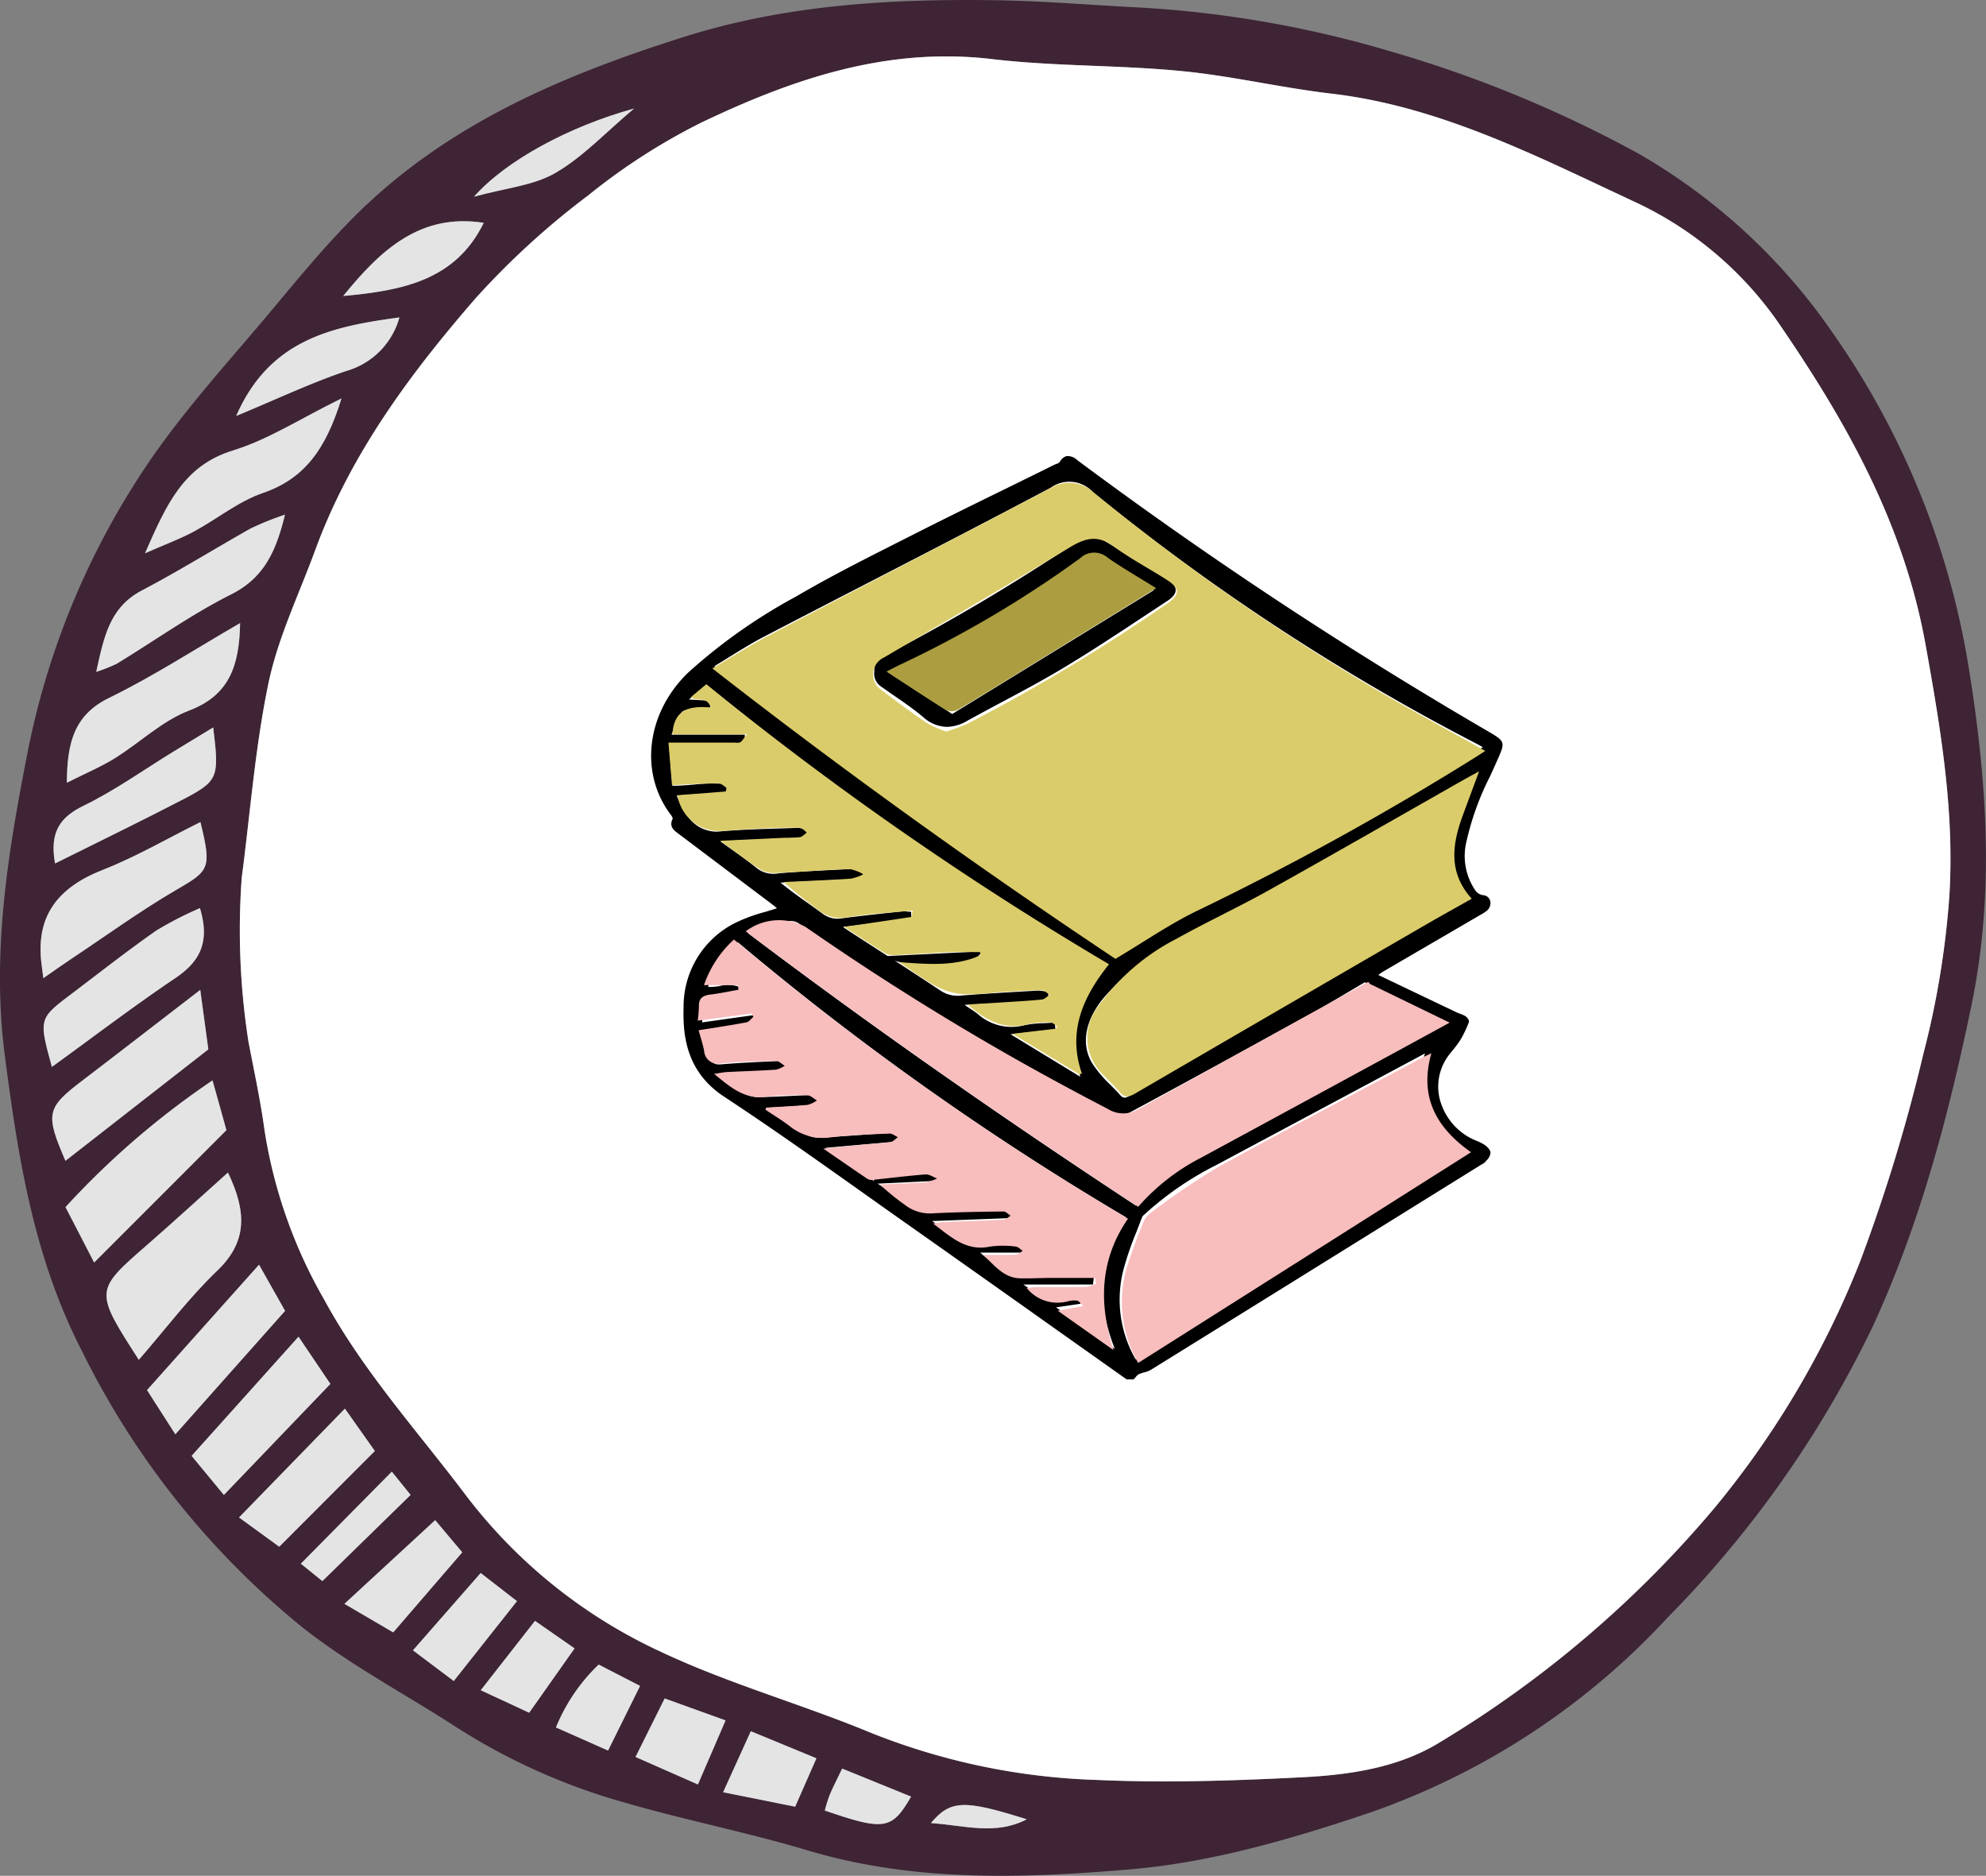
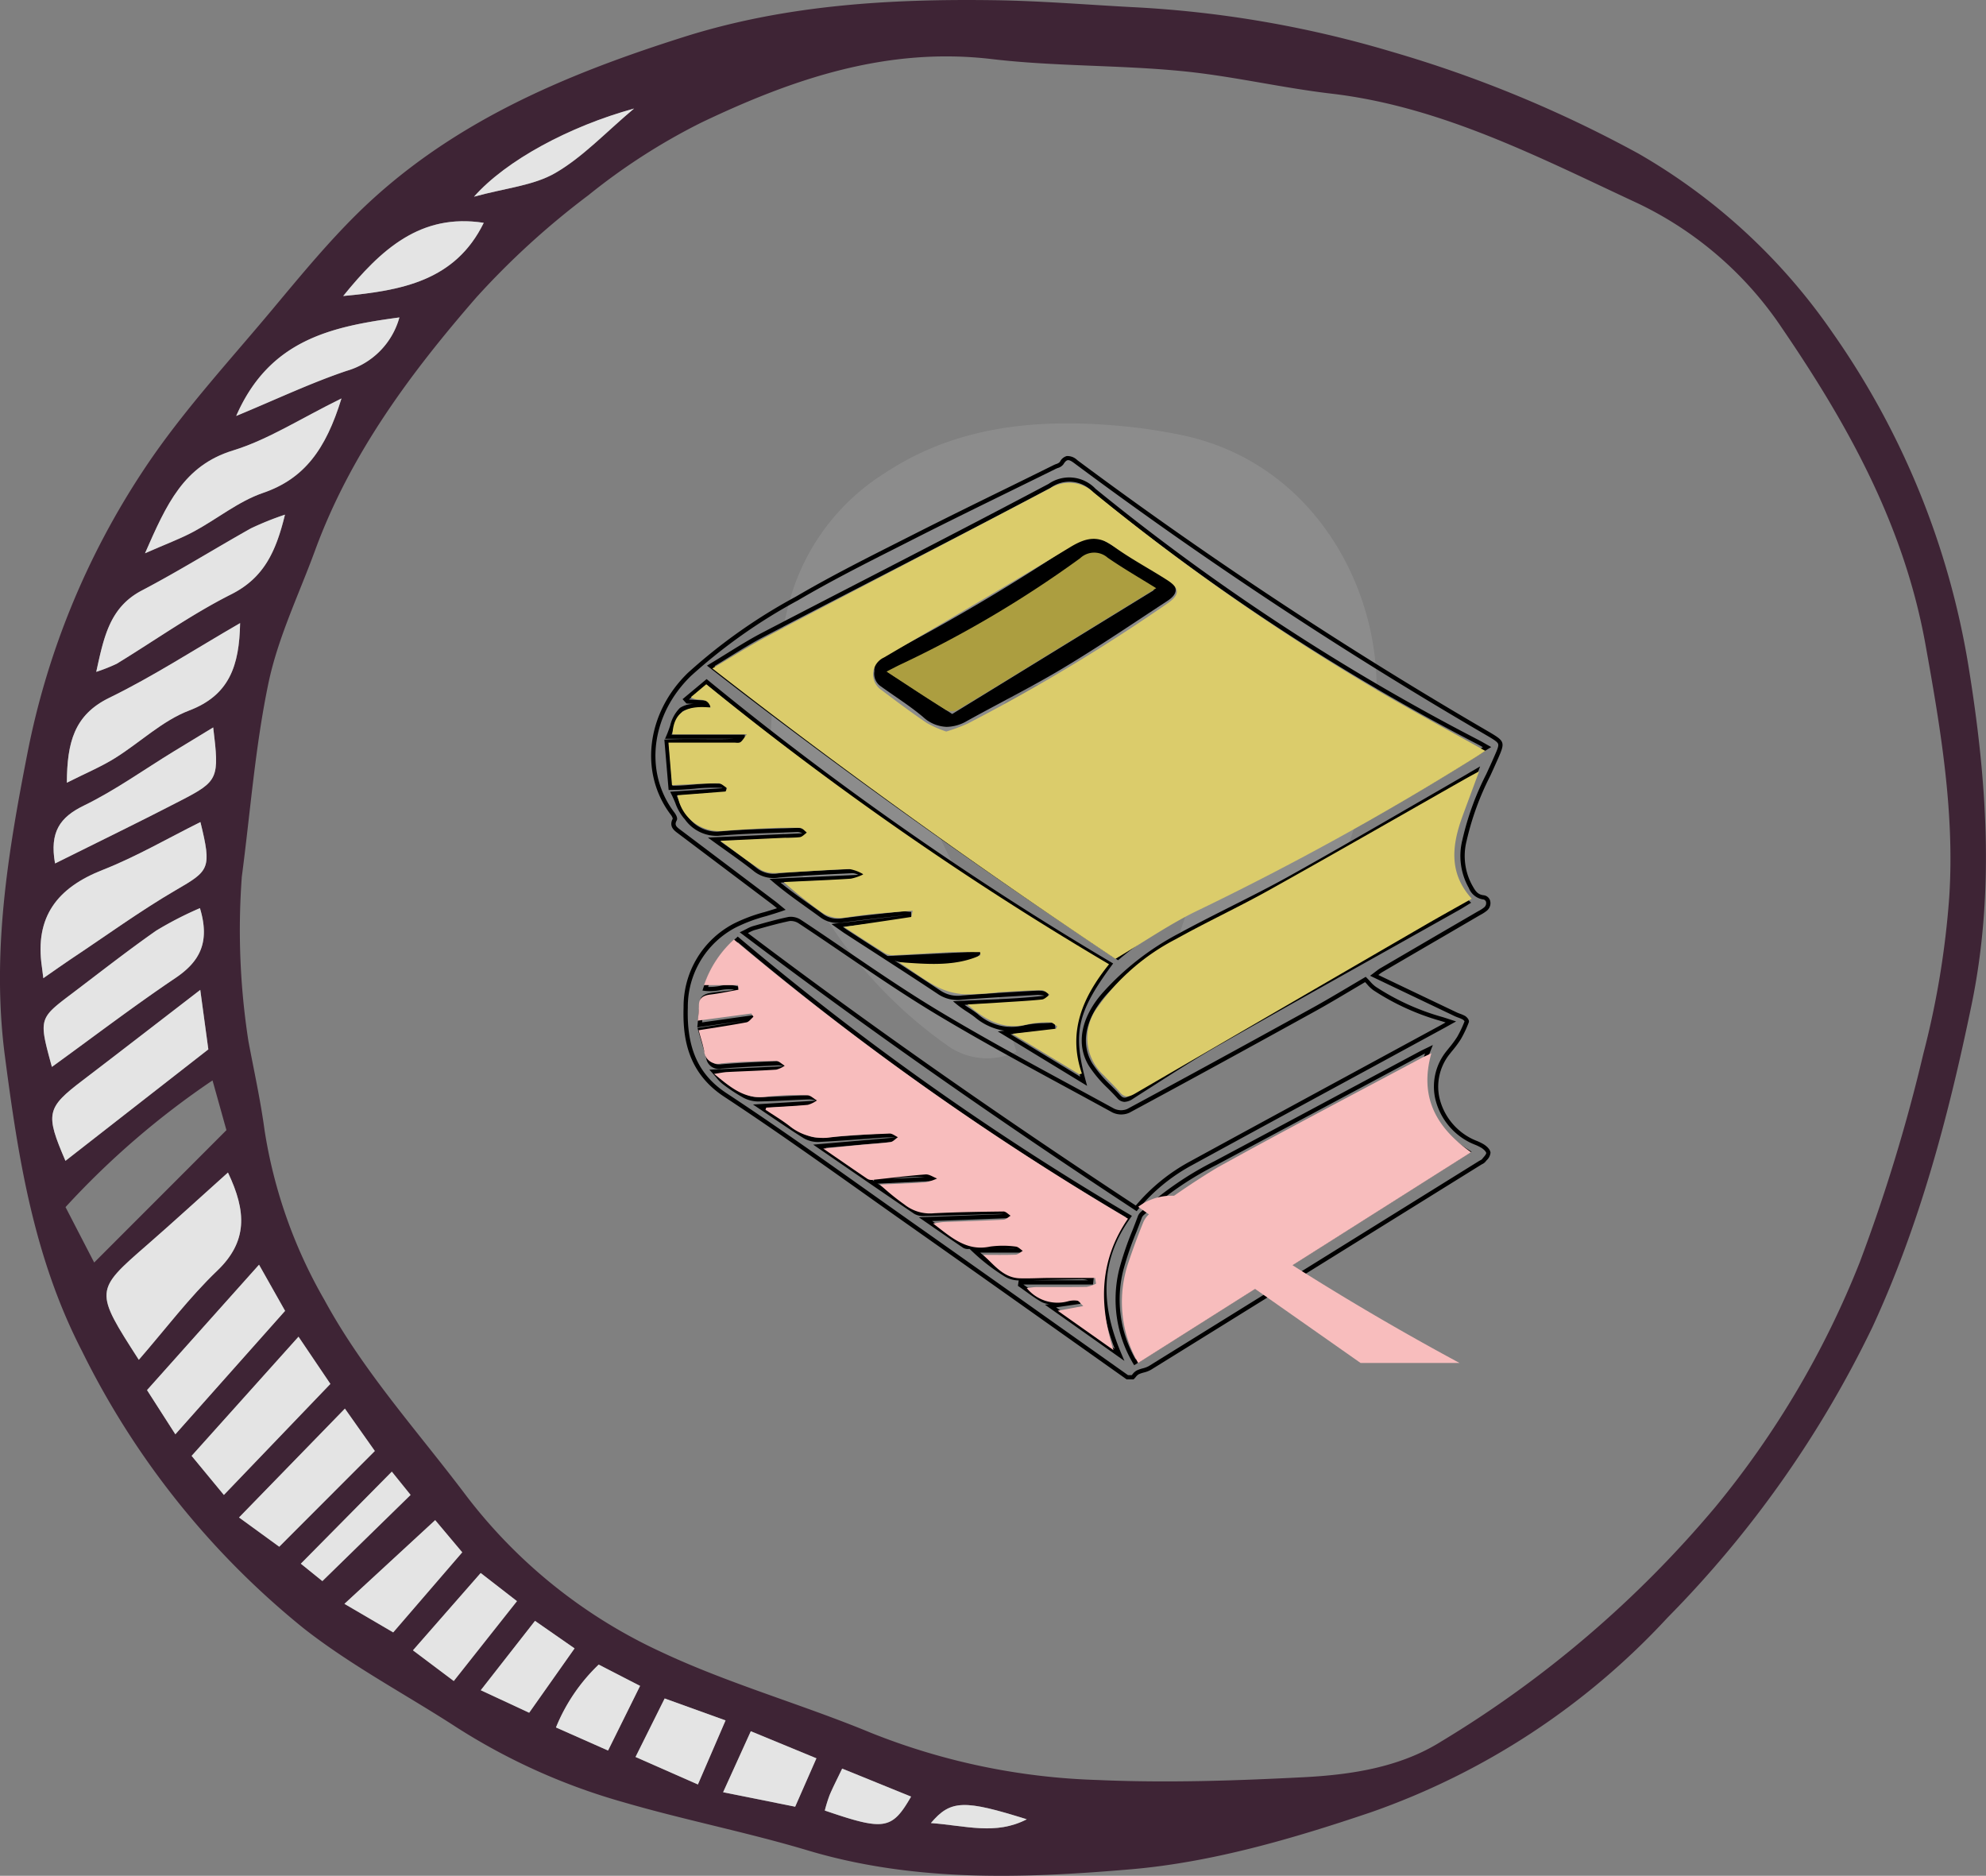
<svg xmlns="http://www.w3.org/2000/svg" width="152.496" height="144.003" viewBox="0 0 152.496 144.003">
  <rect x="0" y="0" width="152.496" height="144.003" fill="#808080" stroke="none" />
  <defs>
    <clipPath id="clip-path">
      <rect id="Rectangle_224823" data-name="Rectangle 224823" width="152.496" height="144.003" fill="none" />
    </clipPath>
    <clipPath id="clip-path-2">
      <rect id="Rectangle_224822" data-name="Rectangle 224822" width="152.495" height="144.003" fill="none" />
    </clipPath>
    <clipPath id="clip-path-3">
      <rect id="Rectangle_224818" data-name="Rectangle 224818" width="46.53" height="48.721" fill="none" />
    </clipPath>
    <clipPath id="clip-path-4">
      <rect id="Rectangle_224820" data-name="Rectangle 224820" width="2.578" height="5.926" fill="none" />
    </clipPath>
    <clipPath id="clip-path-5">
      <rect id="Rectangle_224821" data-name="Rectangle 224821" width="2.208" height="5.576" fill="none" />
    </clipPath>
    <clipPath id="clip-path-6">
      <rect id="Rectangle_224829" data-name="Rectangle 224829" width="78" height="78" transform="translate(1030 13672)" fill="#fff" stroke="#707070" stroke-width="1" />
    </clipPath>
    <clipPath id="clip-path-7">
      <rect id="Rectangle_224828" data-name="Rectangle 224828" width="65.373" height="70.893" fill="none" />
    </clipPath>
    <clipPath id="clip-path-8">
      <rect id="Rectangle_225020" data-name="Rectangle 225020" width="63.412" height="68.367" fill="#872222" />
    </clipPath>
  </defs>
  <g id="Group_253541" data-name="Group 253541" transform="translate(-168.252 -5254.184)">
    <g id="Group_253247" data-name="Group 253247" transform="translate(168.252 5254.184)">
      <g id="Group_253237" data-name="Group 253237" clip-path="url(#clip-path)">
        <g id="Group_253236" data-name="Group 253236" transform="translate(0 0)">
          <g id="Group_253235" data-name="Group 253235" clip-path="url(#clip-path-2)">
            <path id="Path_530674" data-name="Path 530674" d="M87.085.554a84.413,84.413,0,0,1,19.78,3.417,94.283,94.283,0,0,1,18.946,7.821,45.813,45.813,0,0,1,14.9,13.743,61.83,61.83,0,0,1,10.441,25.61c1.4,8.627,2.033,17.287.237,25.985-1.766,8.537-3.976,16.9-7.621,24.766a83.122,83.122,0,0,1-15.733,22.295,56.3,56.3,0,0,1-22.755,14.93c-5.986,2.026-12.212,3.85-18.465,4.383-8.2.7-16.572,1-24.76-1.442-4.672-1.4-9.469-2.337-14.151-3.7A47.845,47.845,0,0,1,35.13,132.65c-3.935-2.556-8.126-4.753-11.809-7.642A63.308,63.308,0,0,1,6.3,103.729c-3.71-7.185-4.9-14.824-5.92-22.624C-.665,73.161.608,65.462,2.113,57.792a60.258,60.258,0,0,1,8.92-21.722c2.975-4.5,6.7-8.482,10.153-12.641,2-2.394,4-4.805,6.206-6.986C34.441,9.484,43.227,5.781,52.443,2.858,60.25.378,68.3-.1,76.414.017c3.559.053,7.116.352,10.671.538M18.563,67.379a55.56,55.56,0,0,0,.515,12.566c.429,2.274.929,4.54,1.238,6.831a37.634,37.634,0,0,0,4.595,13.018c2.993,5.506,7.157,10.074,10.867,15a39.733,39.733,0,0,0,15.006,12.03c5.2,2.445,10.776,4,16.087,6.2a50.972,50.972,0,0,0,17.4,3.623c5.267.235,10.558.058,15.819-.212,3.657-.189,7.389-.755,10.535-2.72a84.3,84.3,0,0,0,21.1-18.039A70.086,70.086,0,0,0,142.8,96.906a130.7,130.7,0,0,0,4.886-16.014,66.932,66.932,0,0,0,1.988-12.031c.421-6.512-.664-12.929-1.827-19.39-1.645-9.125-5.932-16.832-10.994-24.252a27.614,27.614,0,0,0-11.091-9.609c-7.581-3.526-15.085-7.433-23.538-8.422-3.858-.451-7.675-1.367-11.535-1.735-4.825-.469-9.708-.349-14.519-.916-8.066-.957-15.31,1.526-22.328,4.878a47.715,47.715,0,0,0-8.662,5.572,61.282,61.282,0,0,0-8.607,7.848c-5.05,5.808-9.66,12-12.38,19.417-1.237,3.375-2.838,6.667-3.574,10.161-1.028,4.907-1.4,9.971-2.061,14.967m-7.9,37.011c2.039-2.345,3.86-4.771,6.012-6.831,2.357-2.253,2.26-4.555.832-7.545-2.194,1.965-4.169,3.779-6.188,5.54-4.062,3.536-4.07,3.526-.656,8.836m5.659-21.449A63.474,63.474,0,0,0,5.032,92.668c.679,1.314,1.293,2.5,2.2,4.254C10.8,93.351,14,90.152,17.386,86.76c-.261-.934-.572-2.052-1.067-3.819M3.328,75.092c.923-.636,1.511-1.057,2.113-1.46,2.685-1.781,5.294-3.685,8.065-5.3,2.577-1.5,2.761-1.633,1.885-5.223-2.519,1.253-4.938,2.666-7.514,3.679-3.432,1.348-5.234,3.559-4.657,7.459.016.107.03.22.109.847M16,80.558c-.155-1.122-.344-2.537-.62-4.567-3.383,2.6-6.188,4.781-9.014,6.932-2.8,2.131-2.9,2.556-1.337,6.195,3.56-2.779,7.122-5.56,10.971-8.56m2.44-32.724c-3.526,2.041-6.687,4.1-10.05,5.738C5.693,54.884,5.154,57,5.134,60.087c1.423-.719,2.6-1.21,3.679-1.878,1.927-1.2,3.646-2.878,5.715-3.666,3.087-1.174,3.848-3.435,3.909-6.71m3.444-8.325a23.3,23.3,0,0,0-2.615,1.051c-2.8,1.574-5.537,3.284-8.385,4.776-2.457,1.294-2.9,3.559-3.49,6.241a13.252,13.252,0,0,0,1.566-.62c2.932-1.786,5.748-3.8,8.8-5.332,2.49-1.253,3.427-3.241,4.128-6.116m4.338-8.92c-3.179,1.562-5.636,3.167-8.329,3.993-3.782,1.163-5.1,4.115-6.754,7.892,1.654-.73,2.735-1.122,3.73-1.661,1.8-.964,3.435-2.322,5.328-2.972,3.157-1.082,4.817-3.32,6.025-7.252M15.353,69.718a27.272,27.272,0,0,0-3.366,1.732C9.77,73,7.639,74.674,5.483,76.305c-2.513,1.9-2.508,1.906-1.5,5.6,3.2-2.312,6.279-4.664,9.487-6.825,1.848-1.247,2.681-2.722,1.88-5.361M19.89,97.09c-2.995,3.347-5.748,6.437-8.6,9.625.745,1.163,1.363,2.13,2.176,3.391,2.917-3.282,5.611-6.31,8.425-9.474-.658-1.163-1.278-2.263-2-3.542m3.031,5.526c-2.958,3.3-5.55,6.188-8.208,9.148.842,1.023,1.529,1.857,2.477,3,2.809-2.926,5.463-5.695,8.178-8.523-.826-1.222-1.487-2.2-2.447-3.623M4.228,66.287c3.361-1.676,6.532-3.21,9.663-4.832,2.894-1.5,2.955-1.7,2.48-5.611-1.094.663-2.072,1.26-3.054,1.857-2.288,1.4-4.485,2.978-6.884,4.146-1.812.885-2.639,2.013-2.205,4.44m24.551,45.106c-.888-1.263-1.51-2.14-2.294-3.254l-8.13,8.356c1.146.834,2,1.454,3.087,2.245,2.462-2.465,4.812-4.815,7.338-7.346M18.137,31.932c3.134-1.3,5.756-2.544,8.484-3.463a5.9,5.9,0,0,0,4.049-4.1c-5.177.7-9.966,1.684-12.533,7.561M33.416,116.7c-2.4,2.214-4.554,4.2-6.969,6.427,1.5.877,2.51,1.465,3.746,2.192,1.847-2.14,3.57-4.141,5.3-6.149-.76-.9-1.253-1.488-2.077-2.47m3.495,4.06c-1.768,2.011-3.389,3.868-5.2,5.935,1.054.793,1.959,1.473,3.136,2.355,1.671-2.115,3.171-4.011,4.853-6.131-1.11-.858-1.927-1.49-2.786-2.159M26.355,22.724c4.514-.421,8.616-1.176,10.79-5.618-4.853-.756-7.9,2.052-10.79,5.618M53.589,136.99c.8-1.85,1.419-3.281,2.123-4.917-1.8-.648-3.169-1.141-4.675-1.684-.832,1.666-1.483,2.977-2.238,4.491l4.79,2.11m9.1-2.008L57.651,132.9c-.722,1.6-1.335,2.947-2.126,4.682,1.975.4,3.7.742,5.532,1.11.584-1.332,1.049-2.388,1.633-3.715M41.08,124.43c-1.362,1.74-2.674,3.414-4.166,5.325,1.357.63,2.488,1.154,3.717,1.728,1.25-1.768,2.338-3.315,3.486-4.94-1.084-.753-1.955-1.358-3.037-2.113m4.892,3.356a13.916,13.916,0,0,0-3.281,4.825c1.367.607,2.528,1.12,4,1.773.837-1.691,1.613-3.254,2.459-4.963-1.261-.646-2.2-1.13-3.177-1.635m-21.219-6.409c2.408-2.345,4.539-4.43,6.774-6.616-.314-.395-.84-1.039-1.441-1.786-2.389,2.417-4.641,4.692-6.986,7.066.756.612,1.245,1.008,1.653,1.335M48.687,8.333C43.714,9.706,38.866,12.311,36.4,15.1c2.449-.676,4.577-.855,6.251-1.825,2.112-1.225,3.843-3.095,6.04-4.943M69.959,137.92c-1.888-.766-3.547-1.442-5.292-2.149-.421.873-.715,1.446-.965,2.036a11.278,11.278,0,0,0-.368,1.186c4.562,1.557,5.146,1.493,6.626-1.072m1.521,2.033c2.692.2,4.966.947,7.361-.289-4.789-1.5-5.843-1.511-7.361.289" transform="translate(0 0)" fill="#3e2435" fill-rule="evenodd" />
-             <path id="Path_530675" data-name="Path 530675" d="M11.334,65.682c.656-5,1.033-10.059,2.061-14.968.735-3.493,2.337-6.787,3.574-10.16,2.72-7.422,7.33-13.608,12.38-19.417a61.361,61.361,0,0,1,8.606-7.848,47.608,47.608,0,0,1,8.663-5.572C53.634,4.366,60.878,1.883,68.945,2.84c4.812.567,9.694.447,14.518.916C87.324,4.125,91.139,5.041,95,5.491c8.453.988,15.957,4.9,23.538,8.422a27.623,27.623,0,0,1,11.091,9.609c5.062,7.42,9.349,15.126,10.994,24.25,1.163,6.463,2.246,12.88,1.825,19.392a66.643,66.643,0,0,1-1.988,12.031,130.788,130.788,0,0,1-4.884,16.014,70.075,70.075,0,0,1-11.082,18.767,84.261,84.261,0,0,1-21.1,18.039c-3.148,1.965-6.877,2.531-10.535,2.72-5.261.27-10.553.447-15.819.212a50.972,50.972,0,0,1-17.4-3.623c-5.312-2.2-10.89-3.754-16.087-6.2a39.7,39.7,0,0,1-15.006-12.028c-3.71-4.924-7.874-9.492-10.869-15a37.7,37.7,0,0,1-4.595-13.018c-.308-2.291-.807-4.557-1.238-6.831a55.563,55.563,0,0,1-.513-12.566" transform="translate(7.229 1.697)" fill="#fff" fill-rule="evenodd" />
            <path id="Path_530676" data-name="Path 530676" d="M7.454,69.112c-3.414-5.31-3.406-5.3.655-8.836,2.021-1.761,3.995-3.575,6.19-5.54,1.427,2.99,1.524,5.292-.834,7.545-2.149,2.061-3.973,4.486-6.011,6.831" transform="translate(3.205 35.278)" fill="#e4e4e4" fill-rule="evenodd" />
-             <path id="Path_530677" data-name="Path 530677" d="M14.346,50.435c.495,1.766.806,2.884,1.067,3.819-3.388,3.393-6.586,6.591-10.156,10.163-.9-1.75-1.518-2.94-2.2-4.254a63.474,63.474,0,0,1,11.286-9.727" transform="translate(1.972 32.506)" fill="#e4e4e4" fill-rule="evenodd" />
            <path id="Path_530678" data-name="Path 530678" d="M2.107,50.36c-.079-.628-.092-.74-.107-.849-.579-3.9,1.225-6.109,4.657-7.459,2.574-1.013,4.994-2.424,7.512-3.677.877,3.59.694,3.726-1.885,5.223-2.768,1.615-5.379,3.519-8.065,5.3-.6.4-1.189.824-2.113,1.462" transform="translate(1.22 24.733)" fill="#e4e4e4" fill-rule="evenodd" />
            <path id="Path_530679" data-name="Path 530679" d="M14.424,50.775c-3.848,3-7.41,5.782-10.971,8.556C1.889,55.7,1.988,55.271,4.792,53.14c2.824-2.151,5.629-4.33,9.012-6.93.276,2.028.465,3.444.62,4.565" transform="translate(1.572 29.783)" fill="#e4e4e4" fill-rule="evenodd" />
            <path id="Path_530680" data-name="Path 530680" d="M16.424,29.087c-.061,3.273-.822,5.534-3.909,6.71-2.069.788-3.787,2.47-5.715,3.666-1.074.668-2.256,1.159-3.679,1.878.02-3.083.559-5.2,3.253-6.517,3.363-1.64,6.522-3.7,10.05-5.736" transform="translate(2.012 18.747)" fill="#e4e4e4" fill-rule="evenodd" />
            <path id="Path_530681" data-name="Path 530681" d="M18.984,24.025c-.7,2.875-1.638,4.863-4.128,6.116-3.049,1.534-5.864,3.546-8.795,5.332a13.428,13.428,0,0,1-1.567.62c.589-2.682,1.033-4.947,3.49-6.241,2.848-1.492,5.581-3.2,8.385-4.774a23.26,23.26,0,0,1,2.615-1.052" transform="translate(2.896 15.485)" fill="#e4e4e4" fill-rule="evenodd" />
            <path id="Path_530682" data-name="Path 530682" d="M21.855,18.6c-1.209,3.932-2.868,6.17-6.025,7.252-1.893.65-3.532,2.008-5.328,2.972-1,.539-2.075.931-3.731,1.661,1.658-3.777,2.973-6.729,6.756-7.892,2.692-.826,5.149-2.431,8.329-3.993" transform="translate(4.363 11.989)" fill="#e4e4e4" fill-rule="evenodd" />
            <path id="Path_530683" data-name="Path 530683" d="M14.039,42.394c.8,2.639-.033,4.115-1.88,5.361-3.208,2.161-6.292,4.513-9.487,6.825-1.011-3.692-1.016-3.7,1.5-5.6,2.156-1.631,4.287-3.305,6.5-4.856a27.272,27.272,0,0,1,3.366-1.732" transform="translate(1.314 27.324)" fill="#e4e4e4" fill-rule="evenodd" />
            <path id="Path_530684" data-name="Path 530684" d="M15.465,59.039c.724,1.279,1.344,2.38,2,3.542-2.814,3.164-5.507,6.193-8.425,9.476-.811-1.263-1.429-2.228-2.176-3.393,2.852-3.189,5.6-6.279,8.6-9.625" transform="translate(4.425 38.052)" fill="#e4e4e4" fill-rule="evenodd" />
            <path id="Path_530685" data-name="Path 530685" d="M17.154,62.4c.96,1.421,1.621,2.4,2.447,3.623-2.715,2.829-5.368,5.6-8.177,8.524-.949-1.141-1.636-1.973-2.477-3C11.6,68.587,14.2,65.7,17.154,62.4" transform="translate(5.767 40.217)" fill="#e4e4e4" fill-rule="evenodd" />
            <path id="Path_530686" data-name="Path 530686" d="M2.616,44.4c-.436-2.429.391-3.555,2.205-4.44,2.4-1.168,4.6-2.748,6.882-4.146.983-.6,1.962-1.194,3.055-1.857.475,3.912.414,4.115-2.48,5.609-3.131,1.623-6.3,3.157-9.663,4.833" transform="translate(1.612 21.887)" fill="#e4e4e4" fill-rule="evenodd" />
            <path id="Path_530687" data-name="Path 530687" d="M21.586,69.011c-2.526,2.531-4.876,4.883-7.338,7.346-1.084-.791-1.942-1.411-3.087-2.245l8.129-8.356c.786,1.115,1.408,1.992,2.3,3.254" transform="translate(7.193 42.381)" fill="#e4e4e4" fill-rule="evenodd" />
            <path id="Path_530688" data-name="Path 530688" d="M11.029,22.381C13.6,16.5,18.385,15.517,23.56,14.818a5.9,5.9,0,0,1-4.049,4.1c-2.727.918-5.35,2.163-8.482,3.463" transform="translate(7.108 9.551)" fill="#e4e4e4" fill-rule="evenodd" />
            <path id="Path_530689" data-name="Path 530689" d="M23.051,70.962c.824.982,1.317,1.564,2.077,2.47-1.73,2.008-3.455,4.008-5.3,6.147-1.238-.725-2.245-1.316-3.746-2.192,2.414-2.227,4.573-4.212,6.969-6.425" transform="translate(10.365 45.736)" fill="#e4e4e4" fill-rule="evenodd" />
            <path id="Path_530690" data-name="Path 530690" d="M24.484,73.431c.858.669,1.676,1.3,2.784,2.158-1.681,2.121-3.18,4.018-4.853,6.132-1.177-.881-2.08-1.562-3.134-2.355,1.814-2.067,3.435-3.924,5.2-5.935" transform="translate(12.427 47.327)" fill="#e4e4e4" fill-rule="evenodd" />
            <path id="Path_530691" data-name="Path 530691" d="M16.025,16.068c2.891-3.565,5.937-6.374,10.791-5.618-2.176,4.442-6.277,5.2-10.791,5.618" transform="translate(10.328 6.656)" fill="#e4e4e4" fill-rule="evenodd" />
            <path id="Path_530692" data-name="Path 530692" d="M34.464,85.889l-4.79-2.11c.755-1.515,1.406-2.825,2.238-4.493l4.675,1.686c-.7,1.636-1.324,3.067-2.123,4.917" transform="translate(19.125 51.101)" fill="#e4e4e4" fill-rule="evenodd" />
            <path id="Path_530693" data-name="Path 530693" d="M40.929,82.894c-.584,1.329-1.051,2.383-1.633,3.717-1.829-.37-3.557-.71-5.532-1.112.791-1.735,1.4-3.087,2.126-4.682,1.75.722,3.282,1.355,5.039,2.077" transform="translate(21.761 52.088)" fill="#e4e4e4" fill-rule="evenodd" />
            <path id="Path_530694" data-name="Path 530694" d="M26.612,75.665c1.082.753,1.954,1.358,3.039,2.112-1.15,1.626-2.238,3.174-3.486,4.94-1.23-.574-2.362-1.1-3.717-1.728,1.49-1.911,2.8-3.583,4.164-5.323" transform="translate(14.468 48.767)" fill="#e4e4e4" fill-rule="evenodd" />
            <path id="Path_530695" data-name="Path 530695" d="M29.241,77.705c.982.507,1.916.99,3.177,1.635-.845,1.709-1.621,3.273-2.459,4.965-1.472-.655-2.633-1.166-4-1.773a13.915,13.915,0,0,1,3.281-4.827" transform="translate(16.731 50.082)" fill="#e4e4e4" fill-rule="evenodd" />
            <path id="Path_530696" data-name="Path 530696" d="M15.7,77.1c-.408-.327-.9-.725-1.653-1.335,2.345-2.375,4.6-4.649,6.986-7.066.6.747,1.126,1.391,1.441,1.786C20.239,72.67,18.107,74.756,15.7,77.1" transform="translate(9.053 44.278)" fill="#e4e4e4" fill-rule="evenodd" />
            <path id="Path_530697" data-name="Path 530697" d="M34.422,5.067c-2.2,1.848-3.929,3.718-6.04,4.943-1.672.972-3.8,1.15-6.251,1.825,2.47-2.791,7.32-5.4,12.291-6.769" transform="translate(14.264 3.266)" fill="#e4e4e4" fill-rule="evenodd" />
            <path id="Path_530698" data-name="Path 530698" d="M45.138,84.709c-1.48,2.567-2.064,2.631-6.626,1.072A11.129,11.129,0,0,1,38.88,84.6c.25-.592.544-1.163.965-2.038,1.745.707,3.4,1.383,5.292,2.149" transform="translate(24.821 53.211)" fill="#e4e4e4" fill-rule="evenodd" />
            <path id="Path_530699" data-name="Path 530699" d="M43.466,85.646c1.518-1.8,2.572-1.793,7.361-.289-2.394,1.237-4.669.487-7.361.289" transform="translate(28.014 54.307)" fill="#e4e4e4" fill-rule="evenodd" />
            <g id="Group_253225" data-name="Group 253225" transform="translate(59.177 32.504)" opacity="0.1">
              <g id="Group_253224" data-name="Group 253224">
                <g id="Group_253223" data-name="Group 253223" clip-path="url(#clip-path-3)">
                  <path id="Path_530701" data-name="Path 530701" d="M54.858,67.991a5.224,5.224,0,0,1-5.445-.571A34.473,34.473,0,0,1,37.158,51.565c-1.524-3.929-1.279-8.144-.834-12.275A39.478,39.478,0,0,1,37.492,33.2,16.882,16.882,0,0,1,44.8,23.548c5.626-3.708,12.03-4.194,18.567-3.536,1.367.141,2.73.357,4.075.63,10.392,2.1,15.628,12.184,15.023,20.718-.428,5.993-1.666,11.893-5.516,16.789-2.264,2.884-4.813,5.55-7.264,8.287-1.168,1.3-2.638.995-4.483.733,1.636-8.867,5.616-16.743,8.6-24.9-1.353-.921-2.089-.705-2.6.59a21.311,21.311,0,0,1-1.621,3.409C68.5,48,67.969,48.174,65.368,48.293a58.688,58.688,0,0,0,1.136-5.9c.128-1.322.044-2.865-1.723-3.345a3.17,3.17,0,0,0-3.745,2.3,21.439,21.439,0,0,0-.729,5.333,9.217,9.217,0,0,0,.607,2.485H58.35a3.509,3.509,0,0,1,.176-1.008,6.733,6.733,0,0,0,.548-6.274A3.78,3.78,0,0,0,56.7,39.83a3.5,3.5,0,0,0-2.764,1.446,11.612,11.612,0,0,0-1.284,4.167,13.454,13.454,0,0,0,.163,3.021c-2.807-.391-3.225-2.457-3.555-4.8l-2.922.174c.378,4.614,3.187,8.03,4.532,11.974,1.367,3.99,2.63,8.015,3.991,12.181" transform="translate(-35.985 -19.765)" fill="#fff" fill-rule="evenodd" />
                </g>
              </g>
            </g>
            <g id="Group_253231" data-name="Group 253231" transform="translate(77.959 54.336)" opacity="0.1">
              <g id="Group_253230" data-name="Group 253230">
                <g id="Group_253229" data-name="Group 253229" clip-path="url(#clip-path-4)">
                  <path id="Path_530706" data-name="Path 530706" d="M49.21,33.041c.806,2.348,1.4,4.19-.433,5.927-1.908-2.046-1.883-2.608.433-5.927" transform="translate(-47.406 -33.04)" fill="#fff" fill-rule="evenodd" />
                </g>
              </g>
            </g>
            <g id="Group_253234" data-name="Group 253234" transform="translate(85.429 53.854)" opacity="0.1">
              <g id="Group_253233" data-name="Group 253233">
                <g id="Group_253232" data-name="Group 253232" clip-path="url(#clip-path-5)">
                  <path id="Path_530707" data-name="Path 530707" d="M52.527,38.324c-.761-1.983-1.148-3.917,1.3-5.577a5.2,5.2,0,0,1-1.3,5.577" transform="translate(-51.948 -32.748)" fill="#fff" fill-rule="evenodd" />
                </g>
              </g>
            </g>
          </g>
        </g>
      </g>
    </g>
    <g id="Mask_Group_219564" data-name="Mask Group 219564" transform="translate(-817.748 -8386.816)" clip-path="url(#clip-path-6)">
      <g id="Group_253254" data-name="Group 253254" transform="translate(1036 13676)">
        <g id="Group_253254-2" data-name="Group 253254" clip-path="url(#clip-path-7)">
          <g id="Group_253725" data-name="Group 253725">
-             <path id="Path_530723" data-name="Path 530723" d="M37.317,71.568q-8.379-5.932-16.761-11.861c-4.682-3.3-9.319-6.666-14.1-9.811C3.9,48.218,3.326,45.854,3.41,43.173A7.028,7.028,0,0,1,7.147,36.9a23.678,23.678,0,0,1,3.6-1.28c-.243-.2-.419-.35-.6-.49q-3.576-2.7-7.155-5.393c-.331-.25-.712-.467-.418-1,.05-.092-.084-.323-.182-.453-2.5-3.308-1.7-7.752,1.3-10.672a41.688,41.688,0,0,1,8.242-5.825c2.924-1.72,5.977-3.226,9.006-4.761,3.582-1.815,7.2-3.561,10.8-5.338.185-.091.444-.146.532-.3.345-.591.678-.419,1.107-.1a339.51,339.51,0,0,0,31.673,20.9c1.1.653,1.089.654.579,1.816a29.3,29.3,0,0,0-2.428,6.348,4.886,4.886,0,0,0,.422,3.476c.234.4.424.82,1.017.892.445.054.527.594.175.9a3.731,3.731,0,0,1-.581.368q-3.718,2.171-7.436,4.34c-.115.067-.216.158-.525.386,2.171,1.037,4.213,2.013,6.255,2.986.207.1.435.154.633.267.1.058.243.231.218.292a8.647,8.647,0,0,1-.6,1.264,11.321,11.321,0,0,1-.827,1.1,4.461,4.461,0,0,0,1.709,6.754c.305.157.644.256.932.437.19.12.428.332.442.517s-.211.4-.355.585a1.046,1.046,0,0,1-.285.189Q51.735,62.982,39.061,70.845a9.473,9.473,0,0,1-.931.34c-.158.075-.268.252-.4.384ZM64.94,23.194c-.3-.169-.5-.286-.7-.39A169.705,169.705,0,0,1,34.787,3.5a2.618,2.618,0,0,0-3.429-.362C24.04,7.02,16.651,10.77,9.3,14.6c-1.292.673-2.509,1.491-3.968,2.366C15.549,24.889,25.928,32.279,36.6,39.35a30.836,30.836,0,0,1,8.117-4.886A213.986,213.986,0,0,0,64.94,23.194M35.993,39.851A248.2,248.2,0,0,1,5.015,18.189L3.4,19.536l.144.159,1.589.092L5.122,20c-.7.083-1.568-.057-2.053.31s-.627,1.248-1,2.081H7.785q0,.144,0,.289c-1.879.139-3.774-.01-5.84.091.1,1.22.2,2.38.3,3.549,1.5.008,2.815-.28,4.122-.141l.019.323-3.919.263A7.426,7.426,0,0,0,3.4,28.558,2.926,2.926,0,0,0,5.88,29.844c2.034-.19,4.084-.212,6.127-.29a1.911,1.911,0,0,1,.54.143l-.027.268-6.934.317c1.181.857,2.226,1.562,3.206,2.349a2.256,2.256,0,0,0,1.782.414c1.875-.157,3.756-.242,5.635-.333a2.234,2.234,0,0,1,.67.187l-.038.256-6.576.3c1.177,1,2.4,1.8,3.577,2.671a2.048,2.048,0,0,0,1.6.371c1.526-.2,3.056-.36,4.586-.528a3.189,3.189,0,0,1,.528.028q0,.121.005.241l-5.527.646c.324.228.5.363.69.485,2.389,1.551,4.79,3.083,7.16,4.661a2.553,2.553,0,0,0,1.744.4c1.923-.153,3.851-.259,5.777-.372a3.957,3.957,0,0,1,.677.074q0,.15,0,.3c-2.225.275-4.475.3-6.729.418.453.373.945.628,1.369.967a4.067,4.067,0,0,0,3.7.9,14.148,14.148,0,0,1,2.171-.2l.018.215-3.751.4,6.1,3.717c-1.013-3.756-.653-5.354,2.026-9M19.633,52.994l.016.318-5.982.521c2.572,1.766,4.97,3.42,7.384,5.054a1.3,1.3,0,0,0,.716.14c1.907-.043,3.814-.107,5.721-.158.229-.006.459.028.688.043v.279l-6.36.241c1.116.771,2.052,1.421,2.994,2.062a.578.578,0,0,0,.314.064c1.125-.015,2.249-.04,3.374-.052a5.372,5.372,0,0,1,.626.064l0,.273H25.584a15.1,15.1,0,0,0,2.377,1.829,1.977,1.977,0,0,0,1.007.3c1.63-.007,3.26-.071,4.891-.1a3.261,3.261,0,0,1,.708.146q-.015.131-.029.262H29.123l-.028.19c.561.392,1.1.815,1.693,1.16a1.625,1.625,0,0,0,.873.155c.618-.035,1.233-.135,1.849-.208l.029.2-2.115.315,5.3,3.746c-1.611-3.77-1.674-7.28.718-10.618A220.467,220.467,0,0,1,7.413,37.958a8.71,8.71,0,0,0-2.5,3.788c.928.135,1.785-.374,2.634.029a1.434,1.434,0,0,1-.7.263c-.546.074-1.1.11-1.639.211-.191.036-.483.189-.509.329-.115.619-.149,1.252-.218,1.938l4.182-.588.046.313-4.191.648c.221.761.43,1.456.623,2.156a.808.808,0,0,0,1,.668c1.442-.124,2.89-.182,4.336-.25a2.97,2.97,0,0,1,.646.111l-.039.275L5.574,48.1a6.831,6.831,0,0,0,.749.81,12.732,12.732,0,0,0,1.548,1.028,2.3,2.3,0,0,0,1.077.29c1.309-.02,2.617-.111,3.927-.158a3.174,3.174,0,0,1,.641.107q0,.155,0,.31l-4.442.269c1.255.841,2.326,1.588,3.432,2.28a1.982,1.982,0,0,0,1.076.3c1.721-.083,3.439-.227,5.158-.342.3-.02.595,0,.892,0M55.609,41.029c-1.281.75-2.612,1.568-3.977,2.32q-7.107,3.917-14.246,7.775a1.4,1.4,0,0,1-1.145-.033c-4.508-2.466-9.062-4.86-13.465-7.5-3.618-2.171-7.049-4.654-10.574-6.982a1.267,1.267,0,0,0-.845-.22c-.919.189-1.824.45-2.729.7a5.484,5.484,0,0,0-.753.351C17.743,44.906,27.763,51.873,38,58.6a14.045,14.045,0,0,1,4.205-3.457q9.636-5.263,19.3-10.484c.2-.106.388-.216.663-.368-.3-.1-.516-.173-.734-.235a18.391,18.391,0,0,1-5.115-2.331,5.385,5.385,0,0,1-.708-.7m8.483-15.982c-.171.1-.4.242-.638.377-4.535,2.609-9.045,5.263-13.616,7.808-2.784,1.551-5.689,2.882-8.486,4.411a20.79,20.79,0,0,0-5.84,4.551c-1.531,1.764-2,3.736-1.019,5.368a17.611,17.611,0,0,0,2.164,2.458c.328.367.618.284,1.007.036,2.207-1.405,4.393-2.852,6.664-4.148,6.119-3.492,12.278-6.914,18.421-10.366.227-.128.447-.27.71-.429a4.679,4.679,0,0,1-1.183-5.032c.492-1.708,1.2-3.354,1.816-5.036m-3.62,21.346c-.267.13-.428.2-.582.284Q52,50.9,44.1,55.119a24.444,24.444,0,0,0-5.5,3.761,1.1,1.1,0,0,0-.306.349A39.416,39.416,0,0,0,36.859,63.3,9.438,9.438,0,0,0,37.9,70.416L63.443,54.251c-3.13-1.976-4.224-4.724-2.971-7.859" transform="translate(-0.758 -0.838)" />
            <path id="Path_530724" data-name="Path 530724" d="M37.041,70.892h-.533l-.042-.03-5.038-3.569c-3.84-2.721-7.81-5.535-11.723-8.291q-1.676-1.18-3.346-2.369c-3.5-2.481-7.112-5.047-10.752-7.44-2.894-1.9-3.186-4.668-3.118-6.864a7.179,7.179,0,0,1,3.822-6.407,12.354,12.354,0,0,1,2.419-.91c.3-.091.618-.185.933-.288-.135-.112-.253-.209-.372-.3L5.3,31.417,2.06,28.976c-.3-.224-.717-.529-.4-1.136a.921.921,0,0,0-.159-.3c-2.424-3.209-1.869-7.788,1.32-10.887A42.147,42.147,0,0,1,11.1,10.809c2.554-1.5,5.247-2.862,7.851-4.177l1.165-.589c2.472-1.253,5-2.493,7.45-3.692Q29.24,1.53,30.915.7c.057-.028.12-.053.183-.078a.677.677,0,0,0,.28-.155A.846.846,0,0,1,31.911.01a1.085,1.085,0,0,1,.814.318A335.5,335.5,0,0,0,64.383,21.214c1.16.686,1.19.779.661,1.985l-.016.036c-.2.446-.4.9-.6,1.33a21.349,21.349,0,0,0-1.813,4.982,4.7,4.7,0,0,0,.4,3.364l.056.1c.21.367.376.658.839.714a.588.588,0,0,1,.509.414.745.745,0,0,1-.247.771,2.751,2.751,0,0,1-.471.309l-.134.076-2.882,1.682Q58.407,38.3,56.13,39.633a2.418,2.418,0,0,0-.233.167l-.062.048,1.276.609c1.617.773,3.177,1.518,4.737,2.26.082.039.168.071.259.105a2.6,2.6,0,0,1,.384.168c.113.064.365.306.289.5a8.79,8.79,0,0,1-.61,1.288,8.28,8.28,0,0,1-.649.881c-.064.078-.127.157-.189.236a4,4,0,0,0-.805,3.38,4.713,4.713,0,0,0,2.46,3.129c.119.061.244.113.375.168a3.779,3.779,0,0,1,.569.276c.116.073.495.335.518.643a.906.906,0,0,1-.3.585c-.032.038-.064.076-.092.112a.727.727,0,0,1-.247.182c-.028.015-.055.029-.081.045l-3.285,2.041c-7.228,4.491-14.7,9.135-22.058,13.694a2.12,2.12,0,0,1-.556.215,2.5,2.5,0,0,0-.391.133.824.824,0,0,0-.228.212c-.042.048-.083.1-.127.14Zm-.429-.326H36.9l.065-.074A1.058,1.058,0,0,1,37.3,70.2a2.734,2.734,0,0,1,.443-.153,1.851,1.851,0,0,0,.473-.178c7.356-4.559,14.83-9.2,22.057-13.694l3.285-2.041c.032-.02.066-.038.1-.056a.5.5,0,0,0,.142-.095c.031-.039.065-.08.1-.122.1-.113.227-.269.221-.35s-.168-.267-.367-.392a3.473,3.473,0,0,0-.52-.251c-.132-.055-.268-.112-.4-.179a5.041,5.041,0,0,1-2.63-3.349,4.325,4.325,0,0,1,.868-3.651q.095-.12.191-.239a8.033,8.033,0,0,0,.624-.845,8.3,8.3,0,0,0,.568-1.2.481.481,0,0,0-.13-.134,2.281,2.281,0,0,0-.337-.146c-.094-.035-.191-.071-.286-.116-1.561-.743-3.12-1.488-4.738-2.26l-1.763-.842.218-.161c.117-.087.2-.154.274-.207a2.657,2.657,0,0,1,.266-.19l4.554-2.659L63.4,35.011l.139-.079a2.46,2.46,0,0,0,.417-.271.423.423,0,0,0,.149-.429.264.264,0,0,0-.237-.186,1.4,1.4,0,0,1-1.083-.876l-.055-.1a5.007,5.007,0,0,1-.442-3.587,21.6,21.6,0,0,1,1.838-5.059c.2-.433.407-.881.6-1.325l.016-.036c.223-.509.347-.789.292-.953s-.344-.339-.821-.621A335.829,335.829,0,0,1,32.529.588C32.3.413,32.114.3,31.975.33c-.1.021-.208.124-.315.306a.823.823,0,0,1-.443.294c-.055.022-.109.043-.158.067q-1.675.827-3.354,1.648c-2.446,1.2-4.975,2.438-7.446,3.69L19.1,6.923c-2.6,1.312-5.287,2.67-7.833,4.167a41.9,41.9,0,0,0-8.211,5.8C-.018,19.874-.56,24.272,1.764,27.348c.117.155.3.443.2.629-.194.353-.041.488.294.735l.079.059L5.5,31.156l3.991,3.009c.126.095.246.194.384.309l.225.185.227.185-.277.1c-.414.143-.825.266-1.222.386a12.112,12.112,0,0,0-2.356.883A6.868,6.868,0,0,0,2.815,42.34c-.1,3.137.819,5.167,2.971,6.582,3.645,2.4,7.262,4.963,10.761,7.446q1.672,1.186,3.345,2.368c3.913,2.756,7.884,5.57,11.723,8.292l5,3.539m.475-.761L37,69.658a9.66,9.66,0,0,1-1.057-7.232,24.18,24.18,0,0,1,1.008-2.959c.145-.371.294-.755.433-1.134a.927.927,0,0,1,.277-.348l.069-.063a24.747,24.747,0,0,1,5.535-3.787Q48.4,51.4,53.524,48.653l5.532-2.959c.1-.054.206-.1.34-.168l.248-.119.379-.184-.156.391c-1.217,3.043-.212,5.692,2.907,7.661l.218.138ZM59.422,45.874c-.077.037-.145.071-.212.107L53.678,48.94q-5.128,2.743-10.257,5.484a24.46,24.46,0,0,0-5.464,3.735c-.024.023-.05.046-.076.07a.7.7,0,0,0-.19.218c-.14.382-.29.767-.436,1.14a23.958,23.958,0,0,0-1,2.918,9.2,9.2,0,0,0,.94,6.843L62.384,53.411c-2.928-1.94-3.97-4.6-2.962-7.537m-23.083,23.6-6.1-4.313.337-.05a1.489,1.489,0,0,1-.629-.175c-.426-.25-.832-.543-1.225-.826-.159-.114-.318-.229-.478-.341l-.083-.058.062-.415H28.2a2.13,2.13,0,0,1-1.088-.323,15.189,15.189,0,0,1-2.4-1.849l-.256-.241h-.093a.712.712,0,0,1-.408-.092c-.74-.5-1.462-1-2.3-1.58l-1.1-.761,6.477-.246a2.8,2.8,0,0,0-.3-.011q-1.114.03-2.227.063c-1.145.033-2.329.068-3.494.095a1.4,1.4,0,0,1-.811-.168c-1.924-1.3-3.825-2.609-5.838-3.992l-1.921-1.319,6.278-.547v-.007l-.131,0c-.2,0-.4-.007-.6.006-.556.037-1.112.078-1.668.118-1.145.083-2.328.169-3.494.225a2.149,2.149,0,0,1-1.17-.324c-.8-.5-1.584-1.031-2.417-1.595-.329-.222-.667-.451-1.02-.688l-.4-.269L12.6,49.5v-.024l-.077-.018a1.7,1.7,0,0,0-.395-.059c-.5.018-1,.042-1.494.066-.8.039-1.623.079-2.436.092a2.447,2.447,0,0,1-1.157-.31,12.909,12.909,0,0,1-1.568-1.041,3.021,3.021,0,0,1-.48-.495c-.085-.1-.179-.213-.292-.337l-.233-.256,5.683-.264-.028-.007a1.491,1.491,0,0,0-.395-.06l-.558.026c-1.238.057-2.518.116-3.772.224a.968.968,0,0,1-1.167-.787c-.133-.485-.274-.965-.423-1.473-.065-.222-.132-.449-.2-.681l-.052-.178L7.2,43.354l-3.659.515.021-.207c.019-.184.035-.365.051-.543.044-.488.085-.949.17-1.409.046-.249.439-.423.64-.46.347-.065.7-.1,1.045-.141.2-.022.4-.044.6-.071a1.643,1.643,0,0,0,.3-.067,3.184,3.184,0,0,0-1.062.042,3.961,3.961,0,0,1-1.179.055l-.188-.027L4,40.86A8.756,8.756,0,0,1,6.543,37l.105-.1.112.094a218.677,218.677,0,0,0,30,21.254l.154.09-.1.145c-2.21,3.083-2.433,6.407-.7,10.459Zm-5.248-4.11L35.6,68.551c-1.5-3.826-1.217-7.14.846-10.111a218.98,218.98,0,0,1-29.782-21.1,8.46,8.46,0,0,0-2.293,3.427,4.525,4.525,0,0,0,.891-.073,2.636,2.636,0,0,1,1.6.1l.245.116-.218.162a1.605,1.605,0,0,1-.773.294c-.2.028-.407.05-.611.072-.337.037-.686.075-1.021.137a.7.7,0,0,0-.38.2c-.081.439-.121.893-.164,1.373q-.015.168-.031.34l4.137-.582.094.633-4.168.644.147.5c.149.509.291.99.425,1.478.123.447.339.59.825.548,1.26-.109,2.543-.167,3.785-.225l.558-.026a1.77,1.77,0,0,1,.487.069c.065.016.13.032.2.044l.154.028-.079.563-5.3.247.075.089a2.783,2.783,0,0,0,.426.444,12.6,12.6,0,0,0,1.528,1.016,2.087,2.087,0,0,0,1,.27c.808-.013,1.63-.052,2.426-.091.5-.024,1-.048,1.5-.066a1.764,1.764,0,0,1,.481.067c.065.015.13.03.194.042l.135.024v.6l-4.114.249.621.42c.83.562,1.614,1.093,2.407,1.588a1.826,1.826,0,0,0,.982.274c1.162-.056,2.344-.141,3.486-.224.556-.04,1.113-.081,1.669-.118.21-.014.42-.01.623-.006.093,0,.187,0,.28,0h.155l.032.629-5.686.5,1.172.805c2.013,1.383,3.914,2.689,5.836,3.991a1.115,1.115,0,0,0,.621.112c1.164-.026,2.347-.061,3.492-.095q1.114-.033,2.228-.063a4.315,4.315,0,0,1,.49.026c.071.007.142.013.214.018l.153.01,0,.589-6.027.229.3.2c.835.577,1.556,1.076,2.295,1.578a.414.414,0,0,0,.22.036q.752-.01,1.5-.024c.623-.011,1.247-.022,1.87-.028a3.551,3.551,0,0,1,.452.04c.064.009.129.018.193.025l.146.016,0,.582h-3.28A15.1,15.1,0,0,0,27.291,62.7a1.854,1.854,0,0,0,.919.273c.968,0,1.953-.029,2.905-.052.661-.017,1.322-.033,1.984-.043a1.856,1.856,0,0,1,.531.094c.072.02.143.04.215.056l.144.031-.062.553H28.582l.331.237c.387.279.787.567,1.2.809a1.47,1.47,0,0,0,.781.133c.432-.025.873-.082,1.3-.138.18-.024.36-.047.541-.069l.158-.019.074.522Zm-1.7-2.081h4.151A1.759,1.759,0,0,0,33.1,63.2c-.66.01-1.32.027-1.981.043-.569.014-1.15.029-1.732.039m-2.462-2.44H27.94a1.974,1.974,0,0,0-.2-.011l-.812.011m10.35-2.861-.123-.081c-11.043-7.257-20.9-14.181-30.138-21.167L6.8,36.571l.243-.115c.1-.049.193-.1.278-.141a2.612,2.612,0,0,1,.5-.22l.239-.067c.815-.229,1.658-.466,2.5-.639a1.426,1.426,0,0,1,.968.244c1.175.776,2.359,1.582,3.5,2.362,2.289,1.559,4.655,3.17,7.064,4.616,3.391,2.035,6.931,3.954,10.354,5.81q1.554.843,3.105,1.689a1.239,1.239,0,0,0,.99.032c4.19-2.257,8.716-4.728,14.244-7.774.939-.518,1.867-1.069,2.765-1.6.408-.242.811-.482,1.209-.715l.109-.064.089.089c.094.094.178.186.257.274a2.414,2.414,0,0,0,.426.4,18.316,18.316,0,0,0,5.07,2.31c.145.041.289.088.458.144l.281.092.358.115-.574.319c-.156.087-.287.16-.419.232L55.488,46.86c-4.578,2.483-9.311,5.05-13.96,7.589a13.968,13.968,0,0,0-4.157,3.417ZM7.424,36.631c9.136,6.9,18.884,13.746,29.789,20.916a14.321,14.321,0,0,1,4.16-3.384c4.649-2.539,9.383-5.106,13.961-7.589l5.336-2.895L61,43.493c-.134-.044-.253-.083-.374-.117a18.638,18.638,0,0,1-5.16-2.351,2.658,2.658,0,0,1-.488-.457c-.051-.056-.1-.113-.159-.172-.362.212-.728.43-1.1.649-.9.535-1.83,1.088-2.774,1.608C45.424,45.7,40.9,48.171,36.706,50.429a1.549,1.549,0,0,1-1.3-.034q-1.55-.848-3.1-1.688c-3.427-1.858-6.97-3.779-10.367-5.817-2.417-1.45-4.787-3.065-7.08-4.626-1.144-.779-2.327-1.585-3.5-2.359a1.119,1.119,0,0,0-.723-.2c-.833.171-1.67.406-2.479.634l-.239.067a2.391,2.391,0,0,0-.437.2l-.052.027M36.36,49.591a.771.771,0,0,1-.582-.3c-.228-.255-.477-.506-.718-.749A9.549,9.549,0,0,1,33.6,46.807c-.984-1.641-.607-3.667,1.036-5.559a20.845,20.845,0,0,1,5.885-4.587c1.326-.724,2.7-1.415,4.023-2.084,1.474-.743,3-1.511,4.463-2.327,3.227-1.8,6.477-3.68,9.621-5.5q2-1.155,3.993-2.307c.167-.1.333-.2.476-.28l.554-.328-.157.429C63.3,24.78,63.1,25.3,62.9,25.8c-.437,1.134-.889,2.307-1.229,3.485a4.493,4.493,0,0,0,1.139,4.869l.153.147-.181.11-.244.15c-.162.1-.314.194-.47.282q-2.7,1.517-5.4,3.03c-4.273,2.393-8.691,4.867-13.016,7.335-1.79,1.021-3.557,2.156-5.266,3.253q-.7.446-1.391.891a1.229,1.229,0,0,1-.634.236M63.022,24.584l-.244.142q-2,1.149-3.992,2.307c-3.145,1.821-6.4,3.7-9.626,5.5-1.47.819-3,1.589-4.475,2.333-1.324.667-2.692,1.357-4.013,2.078a20.53,20.53,0,0,0-5.8,4.515c-1.544,1.779-1.909,3.666-1,5.178a9.3,9.3,0,0,0,1.416,1.671c.244.246.5.5.729.761s.4.26.8.007q.7-.443,1.39-.89c1.713-1.1,3.484-2.236,5.281-3.262,4.327-2.469,8.745-4.943,13.019-7.337q2.7-1.513,5.4-3.029c.15-.085.3-.177.459-.275l.069-.043A4.858,4.858,0,0,1,61.362,29.2c.343-1.192.8-2.372,1.238-3.513.139-.361.282-.731.421-1.1M33.473,48.358l-6.86-4.179.508-.054A4.571,4.571,0,0,1,24.869,43.1c-.194-.155-.4-.291-.622-.436a8.338,8.338,0,0,1-.749-.533l-.323-.266.417-.023c.643-.035,1.3-.062,1.927-.088,1.529-.063,3.108-.129,4.647-.312v-.013l-.08-.013a2.02,2.02,0,0,0-.425-.04l-.718.042c-1.658.1-3.373.2-5.056.33a2.7,2.7,0,0,1-1.848-.423c-1.69-1.125-3.425-2.246-5.1-3.329q-1.028-.664-2.056-1.33c-.124-.08-.245-.167-.4-.277l-.3-.211-.349-.246,5.513-.644-.058,0-.674.074c-1.282.14-2.608.285-3.908.454a2.188,2.188,0,0,1-1.722-.4c-.345-.254-.695-.5-1.046-.754-.837-.6-1.7-1.214-2.54-1.925l-.315-.268,6.828-.311-.064-.025a1.071,1.071,0,0,0-.39-.1l-.408.02c-1.713.082-3.485.167-5.221.312a2.409,2.409,0,0,1-1.9-.45c-.678-.545-1.4-1.057-2.159-1.6-.336-.239-.682-.485-1.041-.745L4.356,29.3l7.253-.332-.046-.017a.9.9,0,0,0-.306-.076c-.513.02-1.026.036-1.539.052-1.5.047-3.06.1-4.579.238a2.994,2.994,0,0,1-2.564-1.284l-.05-.051a3.845,3.845,0,0,1-.676-1.2c-.087-.206-.177-.42-.283-.632l-.109-.219,4-.269v-.022a12.928,12.928,0,0,0-2.138.061c-.584.048-1.189.1-1.831.094H1.34l-.327-3.865.169-.008c.966-.047,1.9-.04,2.8-.033.829.007,1.622.013,2.41-.022H1.066l.1-.229c.115-.26.206-.524.294-.78a2.8,2.8,0,0,1,.752-1.365,1.948,1.948,0,0,1,1.089-.3l-.591-.034-.3-.334,1.849-1.542.1.085A249.108,249.108,0,0,0,35.319,38.872l.155.092-.107.145c-2.641,3.59-3,5.162-2,8.856ZM27.6,44.4l5.346,3.257c-.887-3.494-.48-5.132,2.048-8.6a249.456,249.456,0,0,1-30.739-21.5L2.9,18.7l1.651.1-.025.517-.137.016c-.222.026-.459.031-.688.036a2.355,2.355,0,0,0-1.286.242,2.564,2.564,0,0,0-.64,1.211c-.065.188-.132.381-.209.576H7.19l0,.6-.152.011c-1.011.075-2.007.067-3.062.059-.844-.007-1.715-.014-2.612.025l.273,3.23c.574,0,1.122-.049,1.653-.093a12.372,12.372,0,0,1,2.336-.047l.137.014.037.622-3.841.258c.067.146.127.29.187.431a3.623,3.623,0,0,0,.611,1.1l.05.052a2.7,2.7,0,0,0,2.3,1.184c1.529-.143,3.09-.192,4.6-.239.513-.016,1.025-.032,1.537-.052a1.085,1.085,0,0,1,.43.095c.053.02.107.039.16.054l.132.037-.056.545-6.607.3.659.47c.765.544,1.488,1.059,2.174,1.61a2.08,2.08,0,0,0,1.667.379c1.742-.146,3.517-.231,5.233-.313l.408-.02a1.293,1.293,0,0,1,.523.122c.067.026.134.052.2.071l.136.04-.079.529-6.291.287c.726.592,1.472,1.124,2.2,1.64.352.251.7.5,1.05.756a1.891,1.891,0,0,0,1.486.34c1.3-.17,2.631-.315,3.915-.455l.674-.074a1.853,1.853,0,0,1,.394.012c.054.006.108.011.161.015l.15.009.012.539-5.254.614c.13.093.233.166.34.235q1.027.667,2.055,1.33c1.679,1.084,3.414,2.205,5.106,3.332a2.37,2.37,0,0,0,1.641.37c1.686-.134,3.4-.234,5.063-.331l.717-.042a2.222,2.222,0,0,1,.5.044c.069.012.139.023.208.031l.143.017.006.588-.144.018c-1.6.2-3.235.266-4.818.331-.484.02-.98.041-1.475.065.123.086.246.167.368.246.217.142.44.289.647.453a3.889,3.889,0,0,0,3.559.869,7.858,7.858,0,0,1,1.52-.163c.223-.009.453-.019.676-.037l.162-.013.045.536Zm8.251-5.683-.107-.071c-11.129-7.376-21.358-14.7-31.271-22.4l-.188-.146.2-.123c.475-.285.925-.564,1.36-.834.9-.556,1.741-1.08,2.616-1.537,2.687-1.4,5.425-2.812,8.073-4.177,4.592-2.369,9.341-4.819,13.982-7.282a2.781,2.781,0,0,1,3.608.379A170.312,170.312,0,0,0,63.558,21.821c.133.069.264.143.423.234l.28.159.244.136-.239.145A213.837,213.837,0,0,1,44.024,33.773a31.033,31.033,0,0,0-8.075,4.858ZM4.865,16.141C14.682,23.752,24.812,31,35.822,38.305a31.694,31.694,0,0,1,8.064-4.827A211.348,211.348,0,0,0,63.861,22.36l-.04-.023c-.155-.088-.282-.16-.411-.227A170.651,170.651,0,0,1,33.928,2.786a2.458,2.458,0,0,0-3.25-.344c-4.643,2.464-9.393,4.913-13.986,7.283C14.045,11.091,11.308,12.5,8.621,13.9c-.865.45-1.705.972-2.6,1.524-.374.232-.758.471-1.161.714" />
            <path id="Path_530725" data-name="Path 530725" d="M122.79,38.552a4.291,4.291,0,0,1,.606.247c1.684,1.02,3.38,2.022,5.036,3.086.764.491.744.894-.018,1.393-2.65,1.737-5.274,3.52-7.989,5.15-2.4,1.44-4.913,2.685-7.359,4.046a2.526,2.526,0,0,1-3.185-.275c-1.034-.87-2.189-1.6-3.289-2.387-.356-.256-.4-.494-.405-1.014-.007-.949.624-1,1.108-1.256a156.558,156.558,0,0,0,14.32-8.516,5.927,5.927,0,0,1,1.174-.474m5.009,4.027c-1.609-.99-3.047-1.851-4.456-2.756a.9.9,0,0,0-1.2.026,86.492,86.492,0,0,1-14.822,8.7c-.182.083-.354.19-.574.309L112,52.279l15.8-9.7" transform="translate(-88.885 -32.27)" />
            <path id="Path_530726" data-name="Path 530726" d="M110.759,52.17a2.8,2.8,0,0,1-1.82-.748c-.7-.592-1.479-1.127-2.229-1.644-.346-.239-.7-.485-1.051-.735a1.173,1.173,0,0,1-.473-1.145,1.223,1.223,0,0,1,.926-1.278c.1-.041.185-.079.27-.124a155.747,155.747,0,0,0,14.306-8.507,3.289,3.289,0,0,1,.833-.361c.13-.043.253-.083.372-.13l.06-.024.06.024c.074.029.145.055.213.079a2.2,2.2,0,0,1,.417.18l1.125.679c1.291.777,2.625,1.581,3.915,2.41.434.279.637.539.638.82s-.207.553-.655.847q-.9.59-1.8,1.185c-2.013,1.33-4.094,2.705-6.2,3.968-1.511.907-3.093,1.75-4.622,2.566-.9.481-1.834.978-2.742,1.482a3.188,3.188,0,0,1-1.548.455m11.193-14.345c-.109.041-.221.077-.33.113a3.014,3.014,0,0,0-.752.322,156.125,156.125,0,0,1-14.335,8.525c-.1.051-.2.094-.294.136-.409.175-.732.313-.728.976,0,.506.046.673.338.882.344.248.7.494,1.045.731.756.522,1.539,1.061,2.254,1.663a2.375,2.375,0,0,0,3,.257c.91-.506,1.844-1,2.747-1.485,1.526-.813,3.1-1.655,4.608-2.558,2.1-1.259,4.175-2.632,6.185-3.96q.9-.594,1.8-1.186c.337-.221.508-.414.507-.573s-.165-.339-.488-.547c-1.285-.826-2.618-1.628-3.907-2.4l-1.126-.679a1.952,1.952,0,0,0-.357-.152l-.165-.06M111.158,51.57l-5.571-3.621.241-.13.2-.114c.13-.073.252-.142.38-.2a86.8,86.8,0,0,0,14.794-8.688,1.06,1.06,0,0,1,1.388-.032c1.006.646,2.031,1.272,3.116,1.935.434.265.879.537,1.337.819l.226.139Zm-4.937-3.6,4.942,3.212,15.488-9.507L125.54,41c-1.086-.664-2.113-1.291-3.122-1.939a.745.745,0,0,0-1.021.021,87.125,87.125,0,0,1-14.85,8.721c-.106.049-.21.106-.326.172" transform="translate(-88.047 -31.369)" />
            <path id="Path_530727" data-name="Path 530727" d="M113.659,234.806l6.553-.327c-.574.708-5.113.948-6.553.327" transform="translate(-95.139 -196.273)" />
            <path id="Path_530728" data-name="Path 530728" d="M112.834,234.4a8.591,8.591,0,0,1-2.875-.368l-.643-.277,7.618-.38-.23.284c-.4.492-2.185.742-3.869.742m-1.7-.41a14.126,14.126,0,0,0,4.68-.233Z" transform="translate(-91.504 -195.344)" />
-             <path id="Path_530729" data-name="Path 530729" d="M105.986,339a14.039,14.039,0,0,1,4.621-.214c0,.063.007.126.011.189l-4.631.224q0-.1,0-.2" transform="translate(-88.717 -283.488)" />
            <path id="Path_530730" data-name="Path 530730" d="M104.985,338.528v-.506l.135-.024a14.2,14.2,0,0,1,4.674-.215l.13.02.027.485Zm3.269-.532a14.5,14.5,0,0,0-1.925.141l2.548-.123q-.313-.018-.623-.018" transform="translate(-87.877 -282.648)" />
          </g>
          <g id="Group_253726" data-name="Group 253726" transform="translate(0.98 1.264)">
            <g id="Group_253725-2" data-name="Group 253725" clip-path="url(#clip-path-8)">
              <path id="Path_550317" data-name="Path 550317" d="M52.4,36.539C42,29.608,31.637,22.192,21.453,14.246c1.458-.857,2.8-1.718,4.2-2.455C32.885,7.99,40.141,4.235,47.371.429a2.754,2.754,0,0,1,3.367.316A173.1,173.1,0,0,0,72.457,15.894c2.717,1.59,5.489,3.084,8.344,4.682-.284.184-.535.354-.794.513A224.478,224.478,0,0,1,58.837,32.774c-2.191,1.037-4.207,2.448-6.433,3.765M39.413,19.091a14.524,14.524,0,0,0,1.621-.6A139.581,139.581,0,0,0,56.375,9.271c.993-.681,1-1.172-.019-1.822-1.372-.877-2.823-1.64-4.136-2.6-1.2-.875-2.153-.606-3.314.1C44.174,7.819,39.4,10.61,34.624,13.41a1.431,1.431,0,0,0-.2,2.483c1.149.868,2.3,1.73,3.492,2.54a8.826,8.826,0,0,0,1.5.659" transform="translate(-17.734 0.805)" fill="#dbcc6b" />
              <path id="Path_550318" data-name="Path 550318" d="M13.483,114.46c1.842-.269,3.5-.509,5.15-.764.039-.006.051-.188.125-.487-1.147.1-2.2.174-3.258.277-.62.061-1.236.157-1.853.245a2.566,2.566,0,0,1-2.058-.515,34.952,34.952,0,0,1-2.74-2.2c1.717-.082,3.436-.148,5.152-.259a3.813,3.813,0,0,0,.967-.335,3.117,3.117,0,0,0-1.077-.405c-1.841.062-3.678.215-5.518.295a2.278,2.278,0,0,1-1.252-.219c-1.017-.648-1.969-1.4-3.137-2.244,1.811-.085,3.392-.161,4.973-.233a9.124,9.124,0,0,0,1.136-.046c.193-.033.358-.23.536-.353-.176-.128-.351-.363-.53-.366-.92-.019-1.842,0-2.761.045q-1.624.072-3.245.2A3.237,3.237,0,0,1,.7,104.351l3.687-.287L4.5,103.8c-.223-.129-.447-.371-.668-.368-1.16.012-2.319.087-3.561.144L0,100.31H5.034c.163,0,.36.048.479-.026.159-.1.256-.294.511-.611H.307c.094-1.912,1.331-2.21,2.936-2.054-.281-.919-1.041-.394-1.518-.8L2.9,95.833a253.737,253.737,0,0,0,30.93,21.493c-2.007,2.5-3.2,5.163-2.085,8.392l-.19.059-5.146-3.111,3.348-.393.091-.182c-.172-.1-.344-.3-.516-.3a6.9,6.9,0,0,0-1.7.135c-1.842.48-3.262-.272-4.666-1.512.936-.056,1.782-.1,2.628-.159,1.028-.066,2.057-.119,3.081-.222.211-.021.4-.238.6-.365-.209-.124-.421-.357-.628-.353-1.11.02-2.219.094-3.327.161a20.879,20.879,0,0,1-2.593.154,5.308,5.308,0,0,1-2.056-.55c-.972-.507-1.856-1.18-2.979-1.916,2.29.167,4.351.339,6.267-.529l-.031-.24c-.8,0-1.6-.027-2.393.006-1.408.059-2.813.163-4.221.225a1.285,1.285,0,0,1-.694-.156c-1.008-.621-2-1.273-3.146-2.014" transform="translate(0.348 -79.566)" fill="#dbcc6b" />
              <path id="Path_550319" data-name="Path 550319" d="M21.022,230.9c1.064-.066,2.13-.113,3.191-.212a2.24,2.24,0,0,0,.7-.339c-.251-.139-.5-.4-.754-.4a20.871,20.871,0,0,0-3.116.115c-1.647.233-2.727-.683-4.025-1.754.458-.066.729-.126,1-.141,1.258-.064,2.517-.1,3.773-.184a2.026,2.026,0,0,0,.648-.3c-.226-.13-.453-.375-.676-.371-1.4.026-2.794.062-4.183.19a1.054,1.054,0,0,1-1.327-.957c-.1-.5-.263-.993-.424-1.587,1.266-.2,2.473-.381,3.671-.606.2-.037.36-.279.538-.426l-.158-.252-4.119.548a9.919,9.919,0,0,0,.091-1.107c-.02-.649.341-.834.91-.9.711-.085,1.414-.24,2.121-.365l-.031-.355h-2.61a8.383,8.383,0,0,1,2.3-3.5,224.321,224.321,0,0,0,30.255,21.429c-2.177,3.169-2.249,6.519-1.112,10.09l-4.28-3.022,1.961-.36c-.221-.2-.33-.391-.467-.413a1.792,1.792,0,0,0-.733.055,3.048,3.048,0,0,1-3.142-1.021c.3-.033.517-.076.736-.078,1.288-.007,2.576.01,3.864-.015a2.518,2.518,0,0,0,.722-.247l-.072-.44c-1.132,0-2.264,0-3.4,0-.794,0-1.589.054-2.382.03-1.227-.037-1.941-.98-2.807-1.8.828,0,1.657.018,2.484-.014.187-.007.367-.191.551-.294-.18-.115-.354-.316-.541-.328a7.372,7.372,0,0,0-1.968,0c-1.809.384-2.975-.7-4.378-1.773.374-.052.591-.1.81-.11,1.532-.061,3.065-.1,4.6-.181.185-.01.361-.2.542-.305-.181-.113-.364-.327-.544-.325-1.779.021-3.559.05-5.336.135a3.147,3.147,0,0,1-2.283-.677,17.366,17.366,0,0,1-1.87-1.528c1.16-.052,2.32-.086,3.478-.168a3.9,3.9,0,0,0,.909-.294c-.3-.111-.6-.335-.889-.313-1.372.106-2.738.281-4.107.422a.593.593,0,0,1-.364-.088c-1.06-.717-2.113-1.446-3.379-2.316,1.165-.115,2.094-.211,3.025-.3.709-.066,1.422-.1,2.126-.2.207-.029.387-.245.58-.375-.214-.1-.431-.289-.64-.28-1.477.063-2.96.1-4.425.279a4.1,4.1,0,0,1-3.224-.831c-.594-.467-1.251-.854-1.88-1.276Z" transform="translate(-13.165 -182.135)" fill="#f8bdbd" />
-               <path id="Path_550320" data-name="Path 550320" d="M68.3,230.957c-10.314-6.777-20.351-13.771-30.135-21.152a4.258,4.258,0,0,1,4.605-.328,207.653,207.653,0,0,0,23.2,13.964,2.229,2.229,0,0,0,2.377,0c5.8-3.242,11.627-6.448,17.445-9.665.118-.065.242-.12.268.053l6.155,2.988c-1.392.76-2.893,1.582-4.4,2.4q-7.357,4-14.716,7.986a16.313,16.313,0,0,0-4.8,3.754" transform="translate(-31.884 -174.575)" fill="#f8bdbd" />
+               <path id="Path_550320" data-name="Path 550320" d="M68.3,230.957a4.258,4.258,0,0,1,4.605-.328,207.653,207.653,0,0,0,23.2,13.964,2.229,2.229,0,0,0,2.377,0c5.8-3.242,11.627-6.448,17.445-9.665.118-.065.242-.12.268.053l6.155,2.988c-1.392.76-2.893,1.582-4.4,2.4q-7.357,4-14.716,7.986a16.313,16.313,0,0,0-4.8,3.754" transform="translate(-31.884 -174.575)" fill="#f8bdbd" />
              <path id="Path_550321" data-name="Path 550321" d="M227.7,139.512c-.456,1.231-.864,2.323-1.266,3.418-.81,2.208-1.105,4.37.7,6.361-1.265.715-2.457,1.373-3.634,2.056q-11.113,6.44-22.214,12.9c-.48.28-.814.34-1.195-.12-.366-.442-.8-.83-1.186-1.252a3.9,3.9,0,0,1-.465-5.3A16.708,16.708,0,0,1,204.4,152.4c2.364-1.318,4.826-2.46,7.19-3.778,5.041-2.813,10.046-5.69,15.066-8.54.3-.17.605-.33,1.039-.567" transform="translate(-165.105 -116.563)" fill="#dbcc6b" />
              <path id="Path_550322" data-name="Path 550322" d="M215.024,294.866a9.427,9.427,0,0,1-.719-7.793c.329-.985.693-1.96,1.081-2.924a1.792,1.792,0,0,1,.566-.777,57.96,57.96,0,0,1,5.143-3.5c5.193-2.875,10.457-5.622,15.693-8.418.2-.109.418-.2.751-.363-.946,3.362.373,5.71,3.046,7.6l-25.562,16.178" transform="translate(-178.611 -226.499)" fill="#f8bdbd" />
              <path id="Path_550323" data-name="Path 550323" d="M124.631,37.173l-9.515,5.848c-1.888,1.16-3.769,2.33-5.675,3.459a1.078,1.078,0,0,1-.918.063c-1.514-.929-2.99-1.918-4.6-2.969.456-.231.82-.428,1.193-.6a85,85,0,0,0,13.673-8.1,1.567,1.567,0,0,1,2.112-.044c1.186.82,2.44,1.541,3.733,2.346" transform="translate(-86.831 -28.283)" fill="#ac9e40" />
            </g>
          </g>
        </g>
      </g>
    </g>
  </g>
</svg>